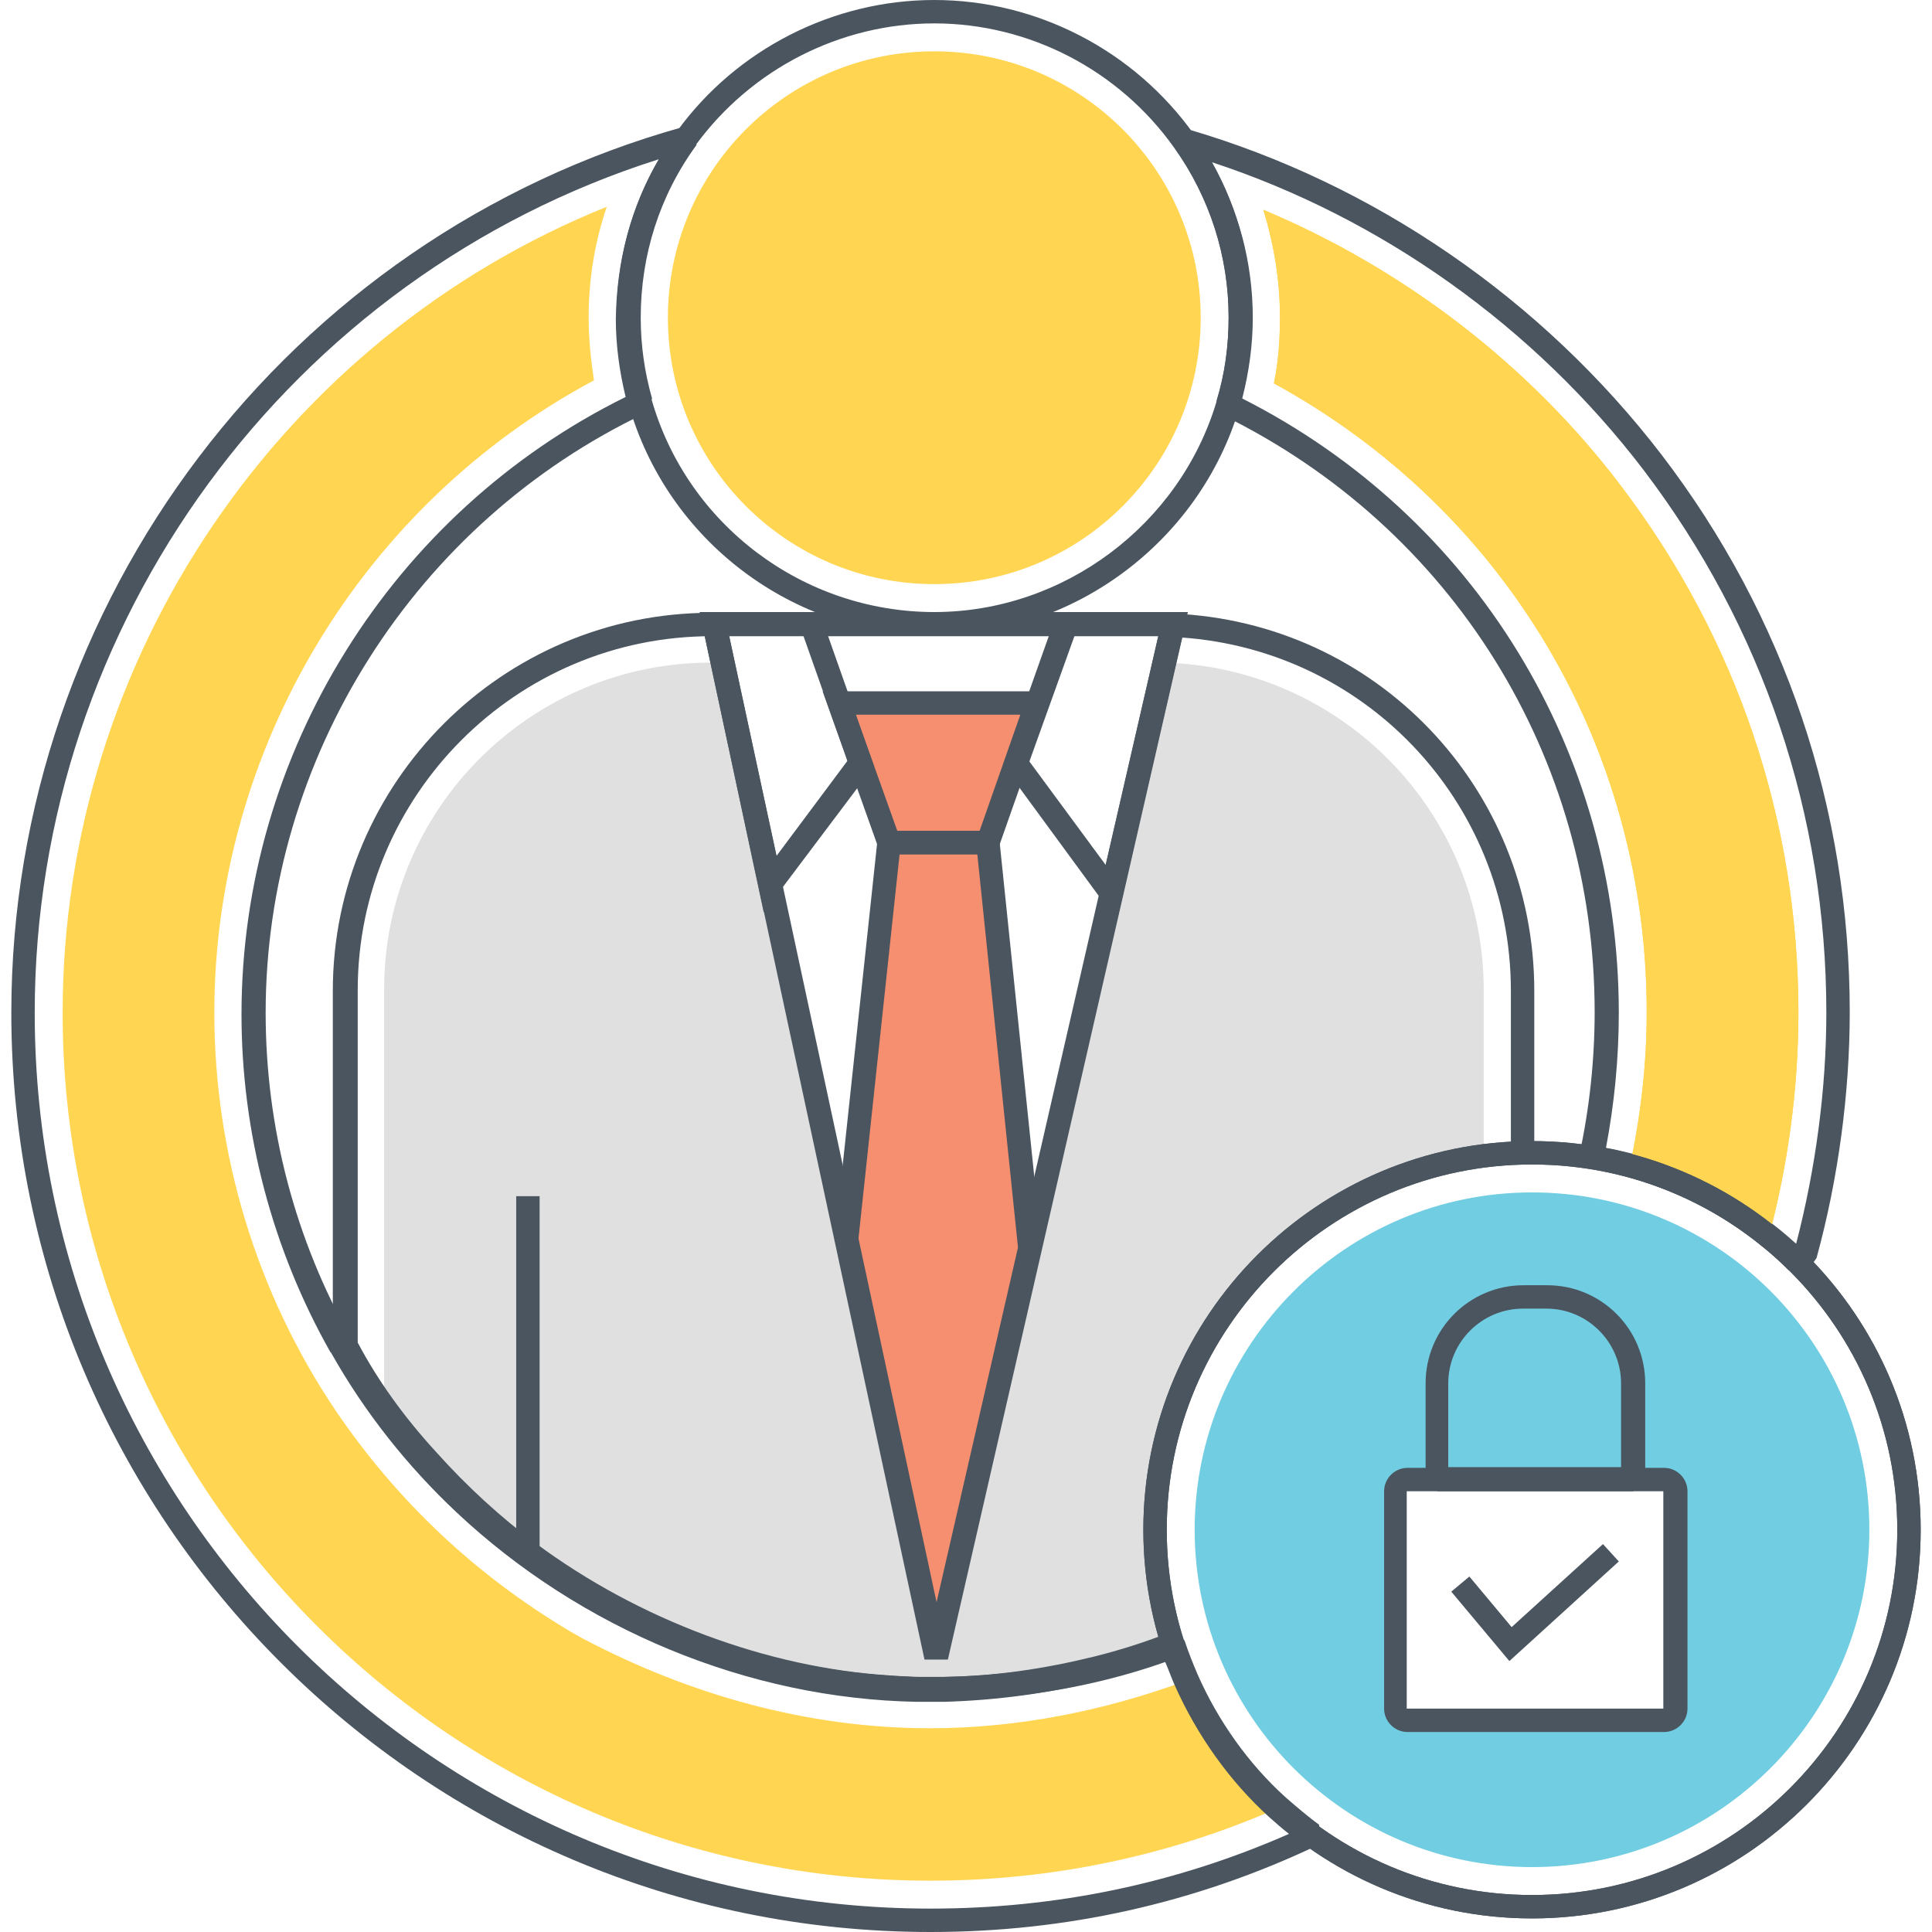
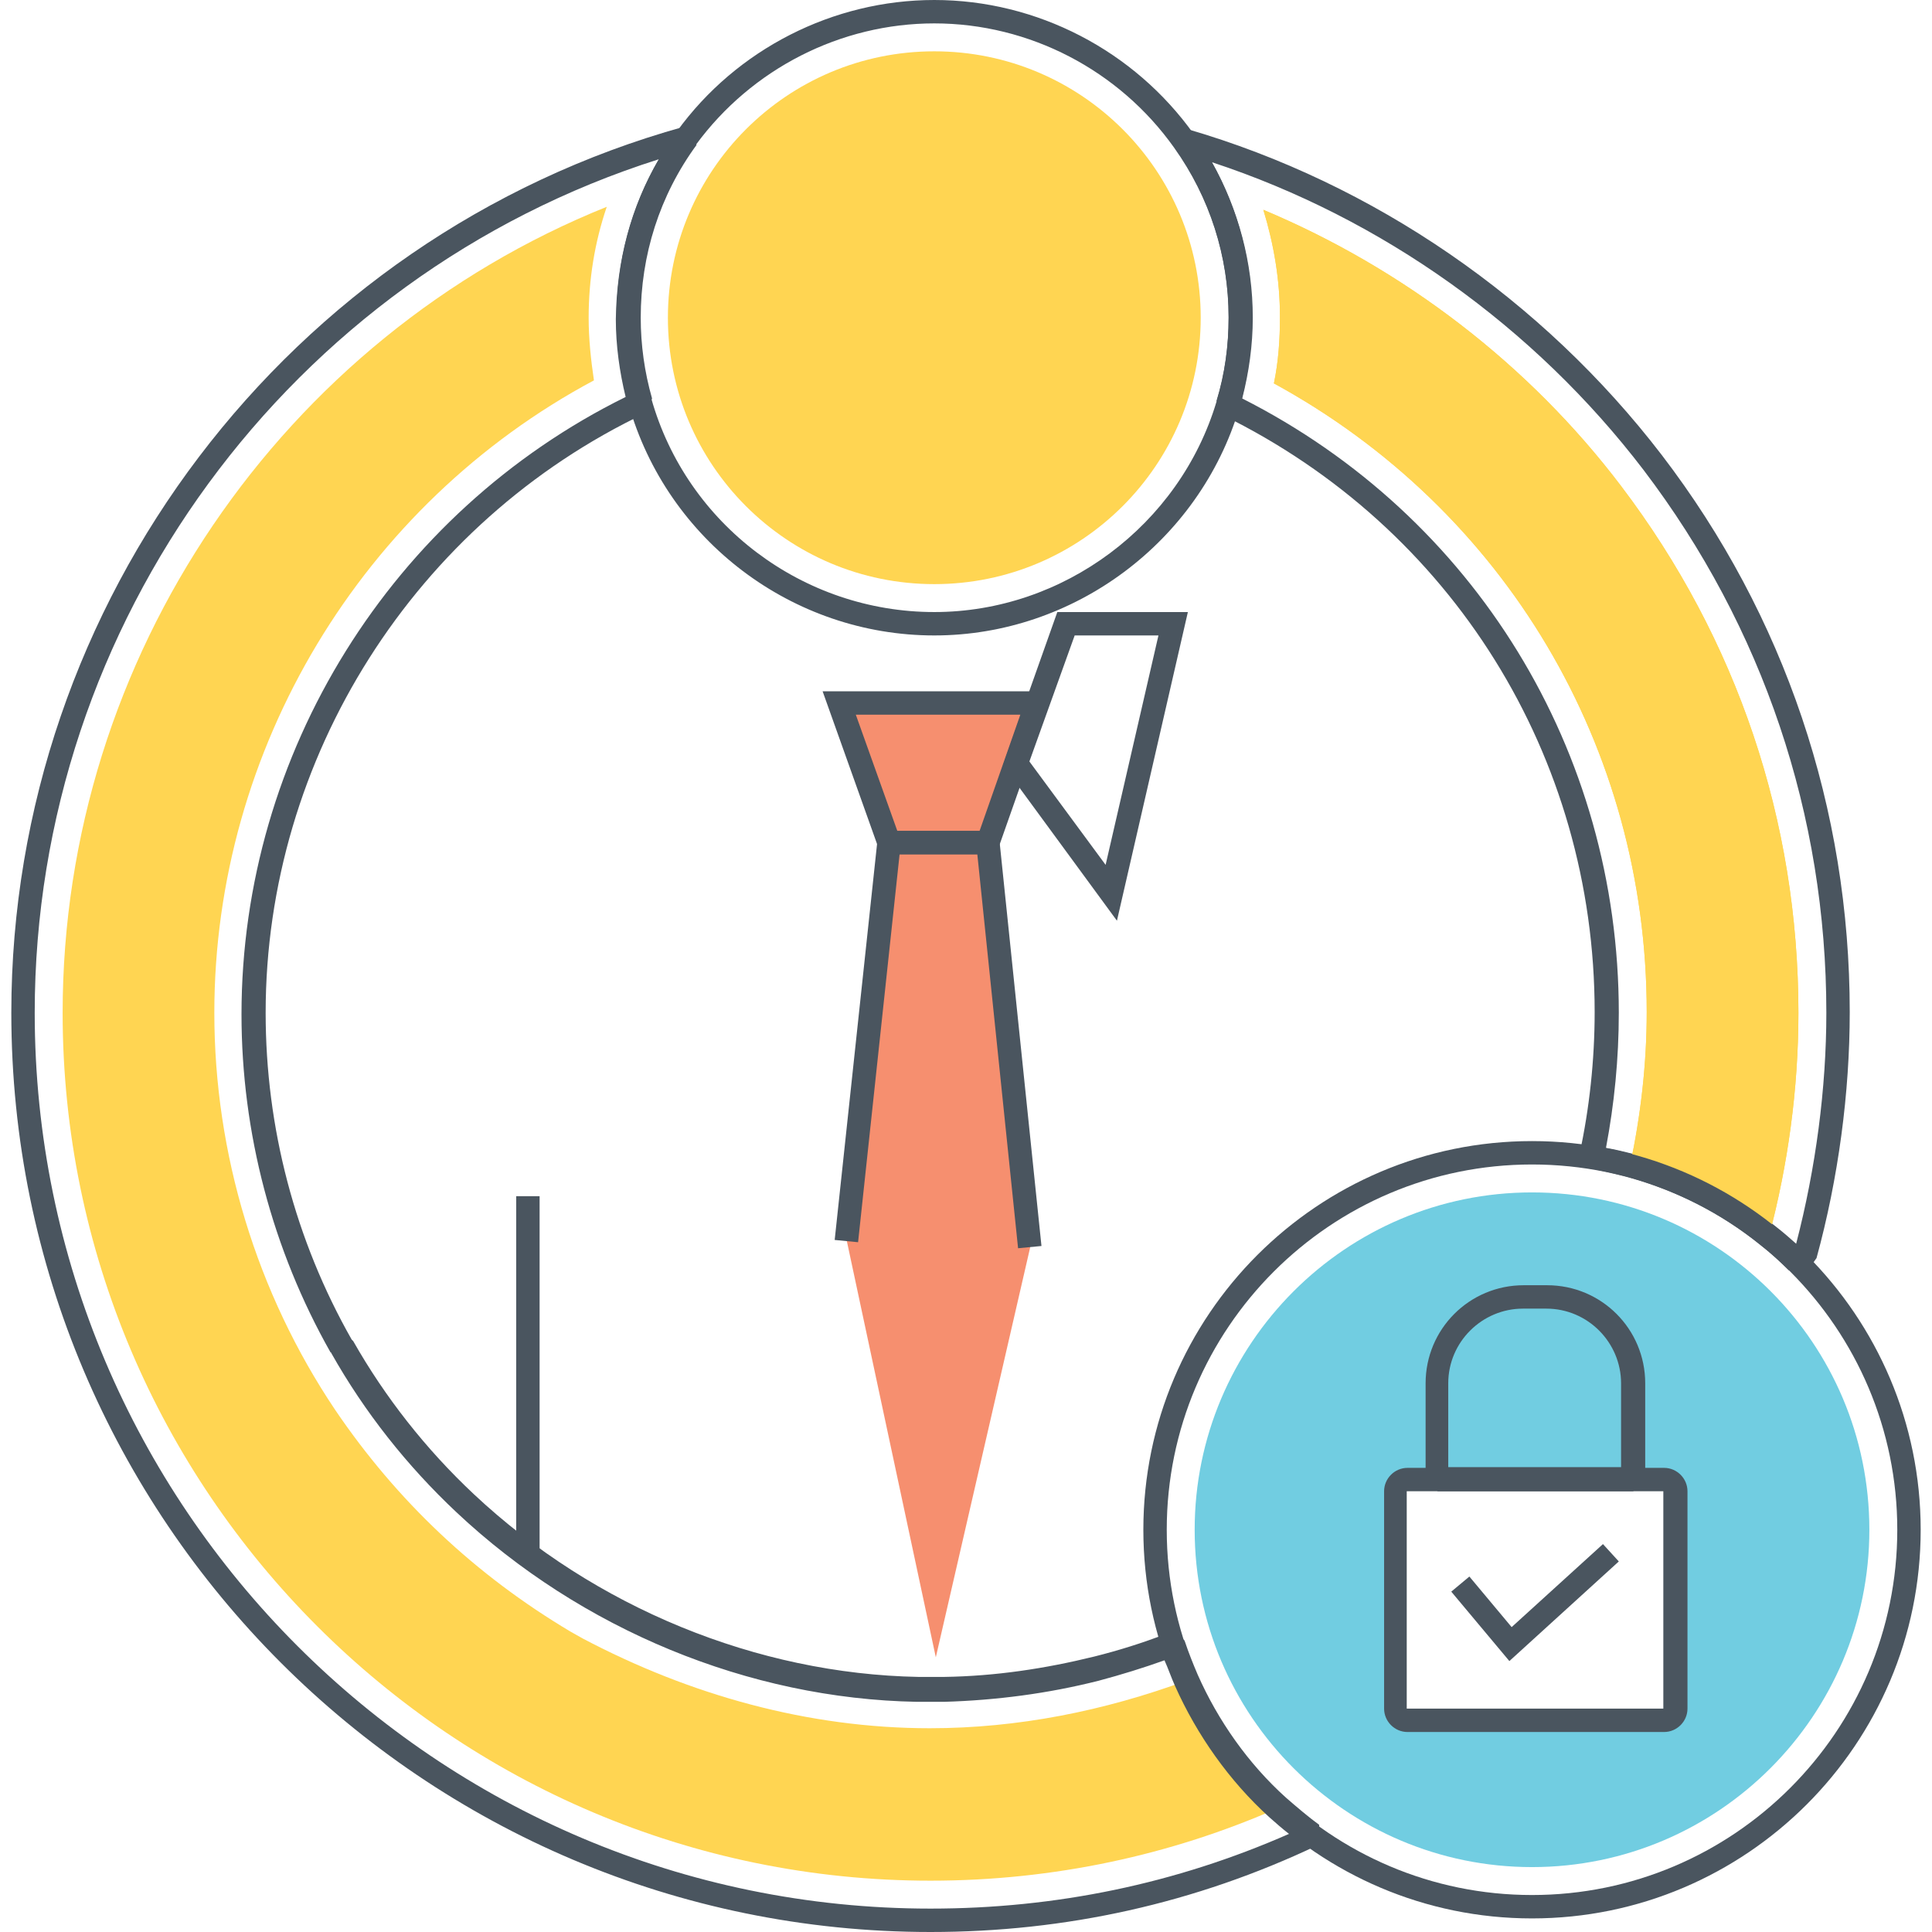
<svg xmlns="http://www.w3.org/2000/svg" version="1.1" id="Layer_1" x="0px" y="0px" width="256px" height="256px" viewBox="0 0 256 256" enable-background="new 0 0 256 256" xml:space="preserve">
  <g>
    <g>
      <g>
        <path fill="#FFD552" d="M169.3,239.6c-14.1,6.2-29.7,9.6-46,9.6c-63.4,0-115-51.6-115-115C8.3,87,37.4,44.7,80.4,27.4     c-1.6,4.7-2.4,9.6-2.4,14.7c0,2.8,0.3,5.6,0.7,8.3c-30.7,16.4-50.3,48.8-50.3,83.8c0,18.7,5.6,37.1,16,52.6     c8.2,12.1,18.6,21.9,31.2,29.4c0.5,0.3,1.1,0.6,1.6,0.9c14.2,7.5,29.9,11.9,46,11.9c11.7,0,23.1-2.3,34-6.3     C160,229.2,164.2,234.9,169.3,239.6z" />
      </g>
      <g>
        <g>
-           <path fill="#E0E0E0" d="M196.6,131.2v21.9c-24.6,3.1-43.6,24.1-43.6,49.6c0,5.3,0.8,10.4,2.4,15.2c0,0.1,0,0.1,0.1,0.2      c0.1,0.5-11.2,3.4-12.2,3.6c-4.2,0.9-8.5,1.5-12.8,1.8c-1.8,0.1-3.5,0.2-5.3,0.2c-0.5,0-1.1,0-1.6,0h-0.3c-0.4,0-0.7,0-1.1,0      c-4.3-0.3-8.5-0.5-12.8-1.2c-3.9-0.6-7.7-1.6-11.5-2.7c-17.4-5.3-35.7-16.6-45.9-32c0,0-0.1-0.1-0.1-0.1c-0.3-0.5-0.7-0.9-1-1.4      v-55.2c0-23.9,19.4-43.3,43.3-43.3h1.5l6.3,29.3l10.1,47.3l11.8,55.1l12.5-54.3l10.8-47l4.7-20.5l0.1-0.3l0.3-1.2l0-0.1l1.9-8.3      C177.7,88.4,196.6,107.6,196.6,131.2z" />
-         </g>
+           </g>
        <g>
          <g>
            <polygon fill="#F68F6F" points="136.5,165.3 124,219.6 112.2,164.4 117.8,111.7 114,101.2 111.2,93.2 137.4,93.2 134.5,101.2        130.8,111.7      " />
          </g>
        </g>
        <g>
          <rect x="68.4" y="158.5" fill="#4A555F" width="3.1" height="47.4" />
        </g>
        <g>
-           <path fill="#4A555F" d="M123.6,225.4h-0.3c-0.4,0-0.7,0-1.1,0c-0.2,0-0.4,0-0.6,0v0l-0.8,0c-1,0-2.1-0.1-3.2-0.2      c-16.8-1.1-34.6-7.7-48.6-18.1c-4.7-3.5-9.4-7.8-13.8-12.6c-4.5-4.9-8.1-10.1-10.8-15.3c0-0.1-0.1-0.1-0.1-0.1l0.1,0l-0.3-0.7      v-47.1c0-27.6,22.5-50.1,50.1-50.1h59.1c0.7,0,1.4,0,2.1,0.1c26.9,1.1,47.9,23.1,47.9,50v21.6h-3.1v-21.6      c0-25.2-19.7-45.8-44.9-46.9c-0.7,0-1.3-0.1-2-0.1H94.3c-25.9,0-46.9,21.1-46.9,46.9v46.7c2.6,4.9,6,9.7,10.3,14.4      c4.2,4.7,8.7,8.8,13.3,12.2c13.6,10.1,30.7,16.5,46.9,17.5c1,0.1,2.1,0.1,3.1,0.2l0.8,0l0,0c0.1,0,0.2,0,0.3,0l0.2,0      c0.3,0,0.7,0,1,0h0.3c0.5,0,1,0,1.5,0c10.7-0.2,20.7-2.1,29.9-5.5l1.1,2.9c-9.5,3.6-19.9,5.5-30.8,5.7      C124.6,225.4,124.1,225.4,123.6,225.4z" />
-         </g>
+           </g>
        <g>
          <path fill="#4A555F" d="M132,113.2h-15.3L109,91.6h30.6L132,113.2z M118.9,110.1h10.9l5.4-15.4h-21.8L118.9,110.1z" />
        </g>
        <g>
          <polygon fill="#4A555F" points="134.9,165.4 129.5,113.2 119.2,113.2 113.7,164.6 110.6,164.3 116.4,110.1 132.3,110.1       138,165.1     " />
        </g>
        <g>
-           <path fill="#4A555F" d="M101.2,120.9l-8.5-39.8h15.9l7.2,20.4L101.2,120.9z M96.6,84.2l6.3,29.2l9.4-12.6l-5.9-16.7H96.6z" />
-         </g>
+           </g>
        <g>
          <path fill="#4A555F" d="M148,122l-15.1-20.6l7.2-20.3h17.3L148,122z M136.4,100.9l10.1,13.7l7-30.4h-11.1L136.4,100.9z" />
        </g>
        <g>
-           <path fill="#4A555F" d="M125.6,219.9l-3.1,0L93.1,83l1.5-1.9h60.8L157,83L125.6,219.9z M96.6,84.2l27.5,128.1l29.4-128.1H96.6z" />
-         </g>
+           </g>
      </g>
      <g>
        <path fill="#4A555F" d="M123.3,256C56.1,256,1.5,201.4,1.5,134.2c0-54.5,36.6-102.8,89.1-117.4l1.7,2.4     c-4.9,6.7-7.4,14.6-7.4,22.9c0,3.6,0.5,7.2,1.5,10.7l-0.8,1.9C55,69.2,35.2,100.4,35.2,134.2c0,15.2,3.9,30.1,11.4,43.3l0,0     l0.1,0.1c0,0,0,0,0,0c0,0,0,0,0.1,0.1c4.2,7.4,9.6,14.3,16,20.3c16,15,37.5,23.8,58.9,24.2l0.1,0l0,0l0.2,0l0.3,0     c0.3,0,0.7,0,1,0h0.3c0.5,0,1,0,1.5,0c6.8-0.1,13.4-1.1,19.9-2.7c3.2-0.8,6.4-1.8,9.5-3l0.7,1.4l0,0l-0.6-1.5l0.3-0.1l2,1     l0.1,0.2c0.5,1.5,1.1,3,1.7,4.4c2.7,6.1,6.7,11.8,11.7,16.3c1.5,1.3,2.9,2.5,4.4,3.6l-0.2,2.7C158.4,252.2,141.2,256,123.3,256z      M87.3,21.1C38.4,36.6,4.6,82.5,4.6,134.2c0,65.4,53.2,118.7,118.7,118.7c16.6,0,32.5-3.3,47.5-9.9c-0.9-0.7-1.7-1.4-2.6-2.2     c-5.3-4.8-9.6-10.9-12.5-17.4c-0.5-1.1-0.9-2.3-1.4-3.4c-2.8,1-5.7,1.9-8.7,2.7c-6.7,1.7-13.6,2.6-20.5,2.8c-0.6,0-1.1,0-1.6,0     h-0.3c-0.4,0-0.7,0-1.1,0c-0.2,0-0.3,0-0.5,0l0,0l-0.1,0c-22.3-0.4-44.5-9.6-61-25.1c-6.6-6.2-12.2-13.3-16.6-21.1     c0,0,0-0.1-0.1-0.1l0,0c-7.7-13.6-11.8-29.1-11.8-44.8c0-34.6,19.9-66.5,50.9-81.8c-0.8-3.3-1.3-6.8-1.3-10.3     C81.7,34.6,83.6,27.4,87.3,21.1z M239.1,168.4l-2.1-0.1c-1.2-1.2-2.4-2.3-3.7-3.3c-5.3-4.3-11.3-7.3-17.8-9.1     c-1.6-0.4-3.3-0.8-4.9-1.1l-1.3-1.9c1.3-6,2-12.4,2-18.8c0-33.9-18.9-64.2-49.3-79.1l-0.8-1.9c1.1-3.6,1.6-7.3,1.6-11.1     c0-8.1-2.5-15.9-7.2-22.5l1.7-2.4c24.8,7.2,47.1,22.6,62.9,43.2c16.3,21.3,24.9,46.9,24.9,73.8c0,10.7-1.5,22-4.4,32.6l-0.5,0.7     C239.9,167.8,239.6,168.1,239.1,168.4z M212.8,152.1c1.2,0.2,2.4,0.5,3.6,0.8c7,1.9,13.3,5.1,19,9.7c0.9,0.7,1.7,1.4,2.6,2.2     c2.6-10,4-20.6,4-30.6c0-26.2-8.4-51.1-24.2-71.9c-14.5-19-34.7-33.4-57.2-40.8c3.5,6.3,5.4,13.3,5.4,20.6     c0,3.6-0.5,7.2-1.4,10.7c30.8,15.6,49.9,46.7,49.9,81.4C214.5,140.3,213.9,146.3,212.8,152.1z" />
      </g>
      <g>
        <path fill="#FFD552" d="M238.3,134.2c0,10.1-1.4,20.2-3.9,29.6c-5.3-4.3-11.6-7.6-18.4-9.4c1.4-6.6,2.2-13.4,2.2-20.3     c0-35.1-18.8-66.6-49.4-83.3c0.6-2.9,0.8-5.8,0.8-8.8c0-4.9-0.8-9.6-2.2-14.2c18.6,7.8,35.2,20.5,47.4,36.6     C230.2,84.7,238.3,108.8,238.3,134.2z" />
      </g>
      <g>
        <path fill="#FFD552" d="M238.3,134.2c0,10.1-1.4,20.2-3.9,29.6c-5.3-4.3-11.6-7.6-18.4-9.4c1.4-6.6,2.2-13.4,2.2-20.3     c0-35.1-18.8-66.6-49.4-83.3c0.6-2.9,0.8-5.8,0.8-8.8c0-4.9-0.8-9.6-2.2-14.2c18.6,7.8,35.2,20.5,47.4,36.6     C230.2,84.7,238.3,108.8,238.3,134.2z" />
      </g>
      <g>
        <g>
          <path fill="#4A555F" d="M123.8,84.2c-18.8,0-35.4-12.6-40.5-30.6c-1.1-3.7-1.6-7.6-1.6-11.5c0-9,2.8-17.5,8-24.7      C97.6,6.5,110.4,0,123.8,0c13.6,0,26.5,6.7,34.4,17.8c5.1,7.1,7.7,15.5,7.7,24.3c0,4.1-0.6,8.1-1.7,12      C158.9,71.8,142.3,84.2,123.8,84.2z M123.8,3.1c-12.4,0-24.2,6-31.6,16.1c-4.9,6.7-7.4,14.6-7.4,22.9c0,3.6,0.5,7.2,1.5,10.7      c4.7,16.7,20.1,28.3,37.5,28.3c17.1,0,32.5-11.5,37.4-27.9c1.1-3.6,1.6-7.3,1.6-11.1c0-8.1-2.5-15.9-7.2-22.5      C148.3,9.3,136.4,3.1,123.8,3.1z" />
        </g>
        <g>
          <path fill="#FFD552" d="M123.8,77.4c-19.5,0-35.3-15.8-35.3-35.3s15.8-35.3,35.3-35.3c19.5,0,35.3,15.8,35.3,35.3      S143.3,77.4,123.8,77.4z" />
        </g>
      </g>
    </g>
    <g>
      <g>
-         <path fill="#4A555F" d="M203,254.2c-28.4,0-51.5-23.1-51.5-51.5c0-28.4,23.1-51.5,51.5-51.5s51.5,23.1,51.5,51.5     C254.5,231.1,231.4,254.2,203,254.2z M203,154.3c-26.7,0-48.4,21.7-48.4,48.4s21.7,48.4,48.4,48.4s48.4-21.7,48.4-48.4     S229.7,154.3,203,154.3z" />
-       </g>
+         </g>
      <g>
        <path fill="#4A555F" d="M203,254.2c-28.4,0-51.5-23.1-51.5-51.5c0-28.4,23.1-51.5,51.5-51.5s51.5,23.1,51.5,51.5     C254.5,231.1,231.4,254.2,203,254.2z M203,154.3c-26.7,0-48.4,21.7-48.4,48.4s21.7,48.4,48.4,48.4s48.4-21.7,48.4-48.4     S229.7,154.3,203,154.3z" />
      </g>
      <g>
        <path fill="#71CDE1" d="M203,158c-24.7,0-44.7,20.1-44.7,44.7c0,24.7,20.1,44.7,44.7,44.7c24.7,0,44.7-20.1,44.7-44.7     C247.7,178,227.7,158,203,158z M222,226.4c0,0.9-0.7,1.6-1.5,1.6h-34c-0.9,0-1.6-0.7-1.6-1.6v-28.8c0-0.9,0.7-1.6,1.6-1.6h34     c0.9,0,1.5,0.7,1.5,1.6V226.4z" />
      </g>
      <g>
        <path fill="#4A555F" d="M220.5,229.5h-34c-1.7,0-3.1-1.4-3.1-3.1v-28.8c0-1.7,1.4-3.1,3.1-3.1h34c1.7,0,3.1,1.4,3.1,3.1v28.8     C223.6,228.1,222.2,229.5,220.5,229.5z M220.5,226.4v1.6V226.4L220.5,226.4L220.5,226.4z M220.4,197.6l-34,0l0,28.8l34,0V197.6z" />
      </g>
      <g>
        <path fill="#4A555F" d="M216.4,197.6h-25.9l-1.6-1.6v-12.7c0-7.2,5.8-13,13-13h3.1c7.2,0,13,5.8,13,13V196L216.4,197.6z      M192,194.4h22.8v-11.1c0-5.4-4.4-9.9-9.9-9.9h-3.1c-5.4,0-9.9,4.4-9.9,9.9V194.4z" />
      </g>
      <g>
        <polygon fill="#4A555F" points="200,220.1 192.3,210.9 194.7,208.9 200.3,215.6 212.4,204.6 214.5,206.9    " />
      </g>
    </g>
  </g>
</svg>